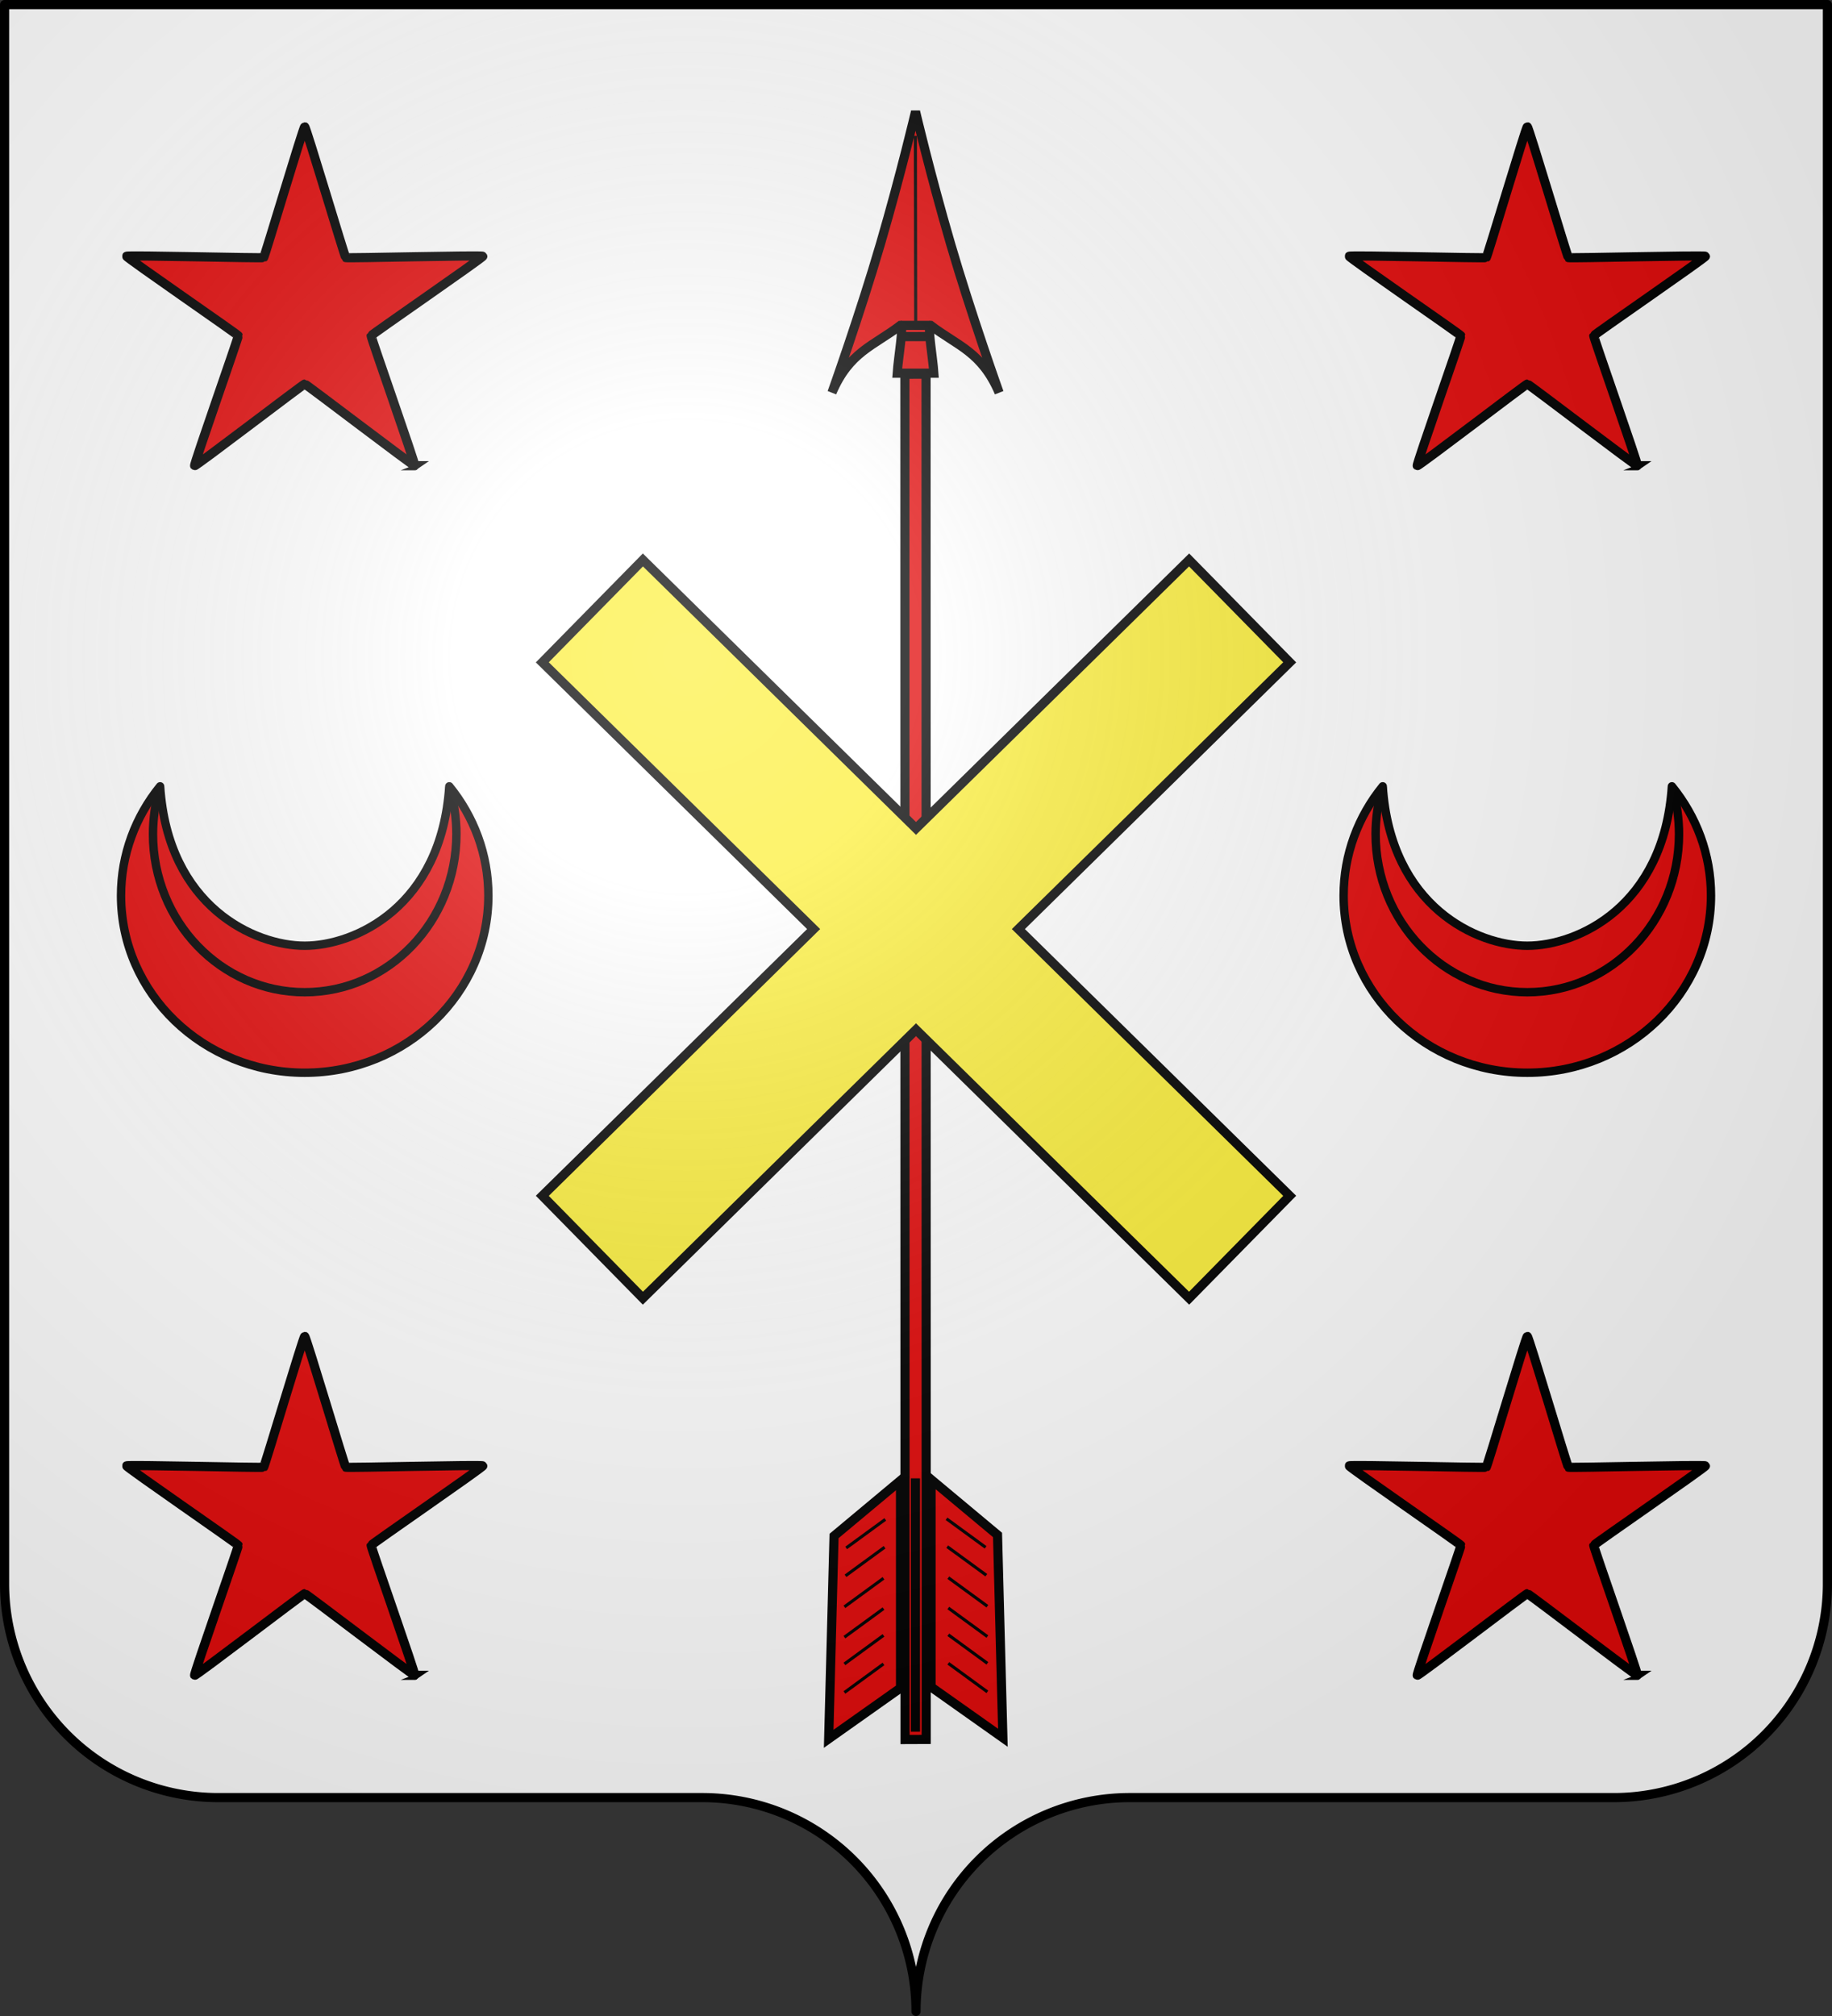
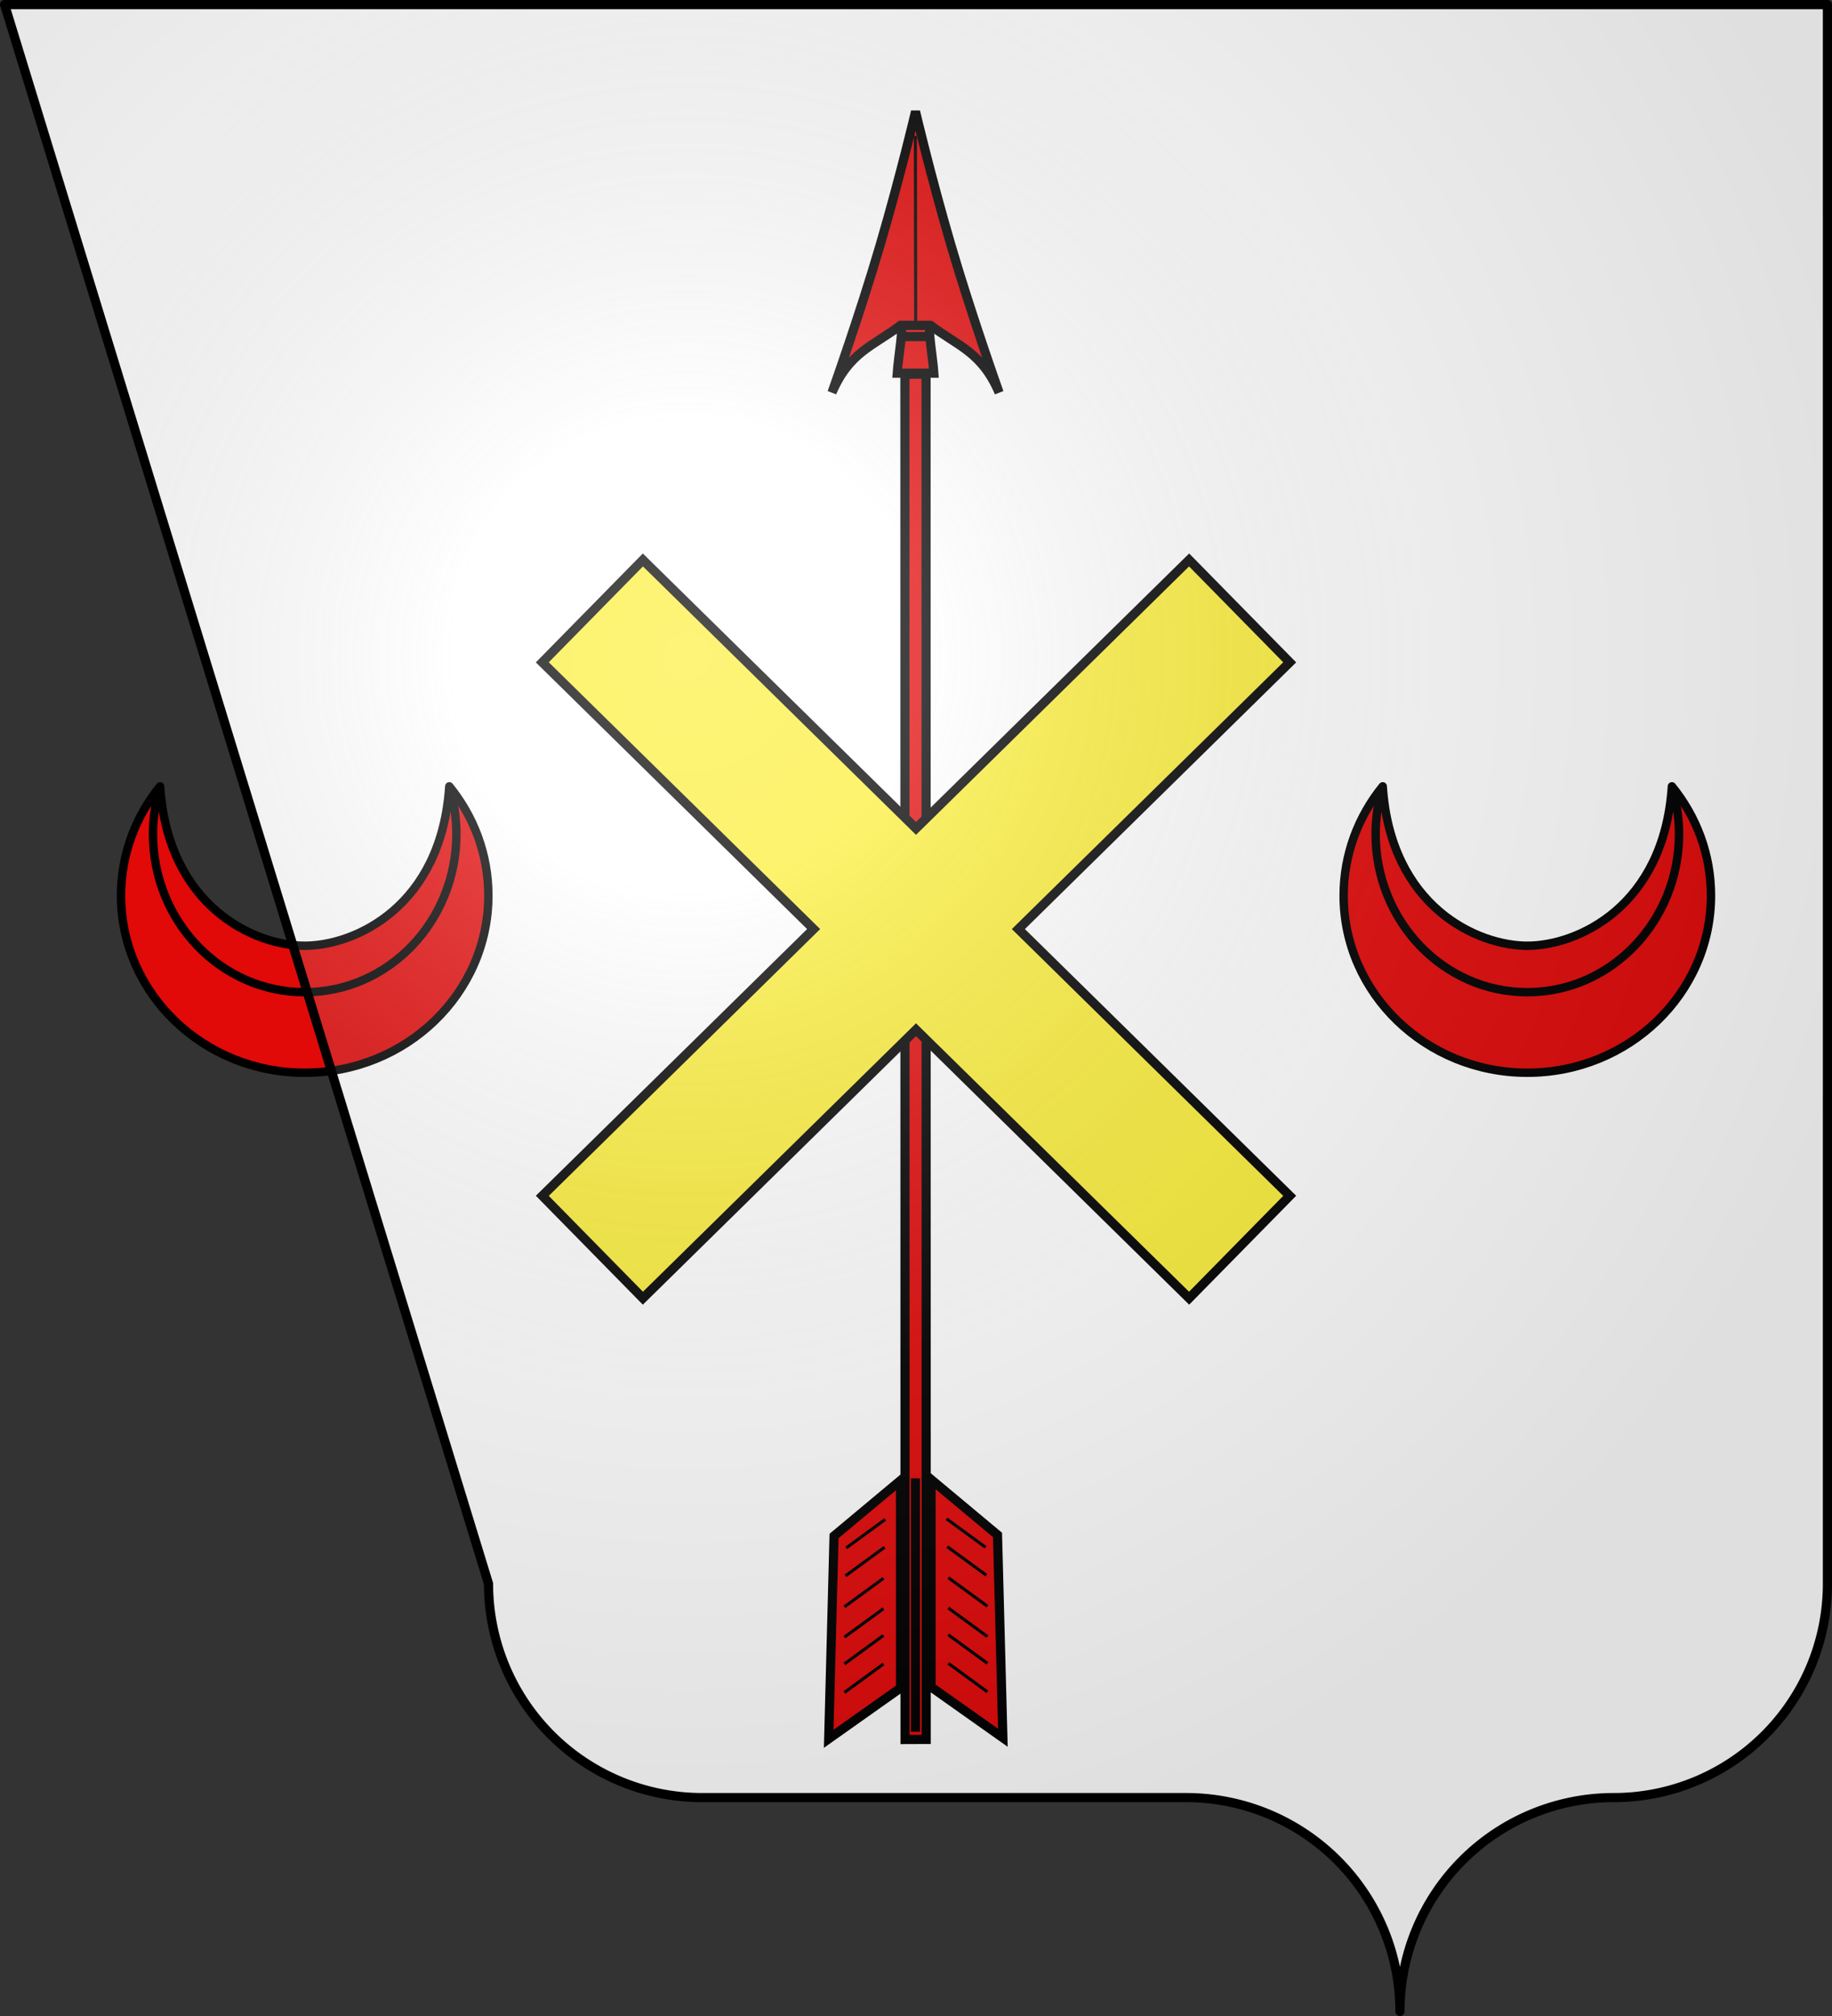
<svg xmlns="http://www.w3.org/2000/svg" xmlns:ns1="http://sodipodi.sourceforge.net/DTD/sodipodi-0.dtd" xmlns:ns2="http://www.inkscape.org/namespaces/inkscape" xmlns:xlink="http://www.w3.org/1999/xlink" width="600" height="660" viewBox="-300 -295 600 660" version="1.1" id="svg6" ns1:docname="Blason de la famille de Bresson (Lorraine).svg" xml:space="preserve" ns2:version="1.3 (0e150ed, 2023-07-21)">
  <rect x="-300" y="-295" width="600" height="660" fill="#333333" stroke="none" />
  <ns1:namedview id="namedview6" pagecolor="#ffffff" bordercolor="#666666" borderopacity="1.0" ns2:showpageshadow="2" ns2:pageopacity="0.0" ns2:pagecheckerboard="0" ns2:deskcolor="#d1d1d1" ns2:zoom="0.81745829" ns2:cx="250.16567" ns2:cy="335.79695" ns2:window-width="1920" ns2:window-height="1009" ns2:window-x="0" ns2:window-y="40" ns2:window-maximized="1" ns2:current-layer="layer3" />
  <defs id="defs4">
    <radialGradient id="Gradient1" gradientUnits="userSpaceOnUse" cy="-80" cx="-75" r="405">
      <stop stop-color="#fff" stop-opacity=".31" offset="0" id="stop1" />
      <stop stop-color="#fff" stop-opacity=".25" offset=".19" id="stop2" />
      <stop stop-color="#6b6b6b" stop-opacity=".125" offset=".6" id="stop3" />
      <stop stop-opacity=".125" offset="1" id="stop4" />
    </radialGradient>
    <clipPath id="shield_cut">
-       <path id="shield" d="M-298.5,-293.5 h597 v517 a70,70 0 0,1 -70,70 h-158.5 a70,70 0 0,0 -70,70 70,70 0 0,0 -70,-70 h-158.5 a70,70 0 0,1 -70,-70z" style="stroke-linecap:round;stroke-linejoin:round" />
+       <path id="shield" d="M-298.5,-293.5 h597 v517 a70,70 0 0,1 -70,70 a70,70 0 0,0 -70,70 70,70 0 0,0 -70,-70 h-158.5 a70,70 0 0,1 -70,-70z" style="stroke-linecap:round;stroke-linejoin:round" />
    </clipPath>
  </defs>
  <g id="layer4" ns2:label="Fond écu" ns2:groupmode="layer" ns1:insensitive="true">
    <use xlink:href="#shield" fill="#e20909" id="use4" style="fill:#ffffff" />
  </g>
  <g id="layer3" ns2:label="Meubles" ns2:groupmode="layer">
    <g style="display:inline;stroke-width:1.093" id="g6" transform="matrix(0.913,0,0,0.917,-253.773,-287.716)">
      <path style="fill:#e20909;fill-rule:evenodd;stroke:#000000;stroke-width:3.278;stroke-linecap:butt;stroke-linejoin:miter;stroke-miterlimit:4;stroke-dasharray:none;stroke-opacity:1" d="m 284.37,125.29 c -0.39,-5.691 -2.434,-17.087 -1.167,-17.071 9.805,7.418 18.305,9.456 24.569,23.998 0,0 -10.03,-27.974 -17.393,-53.06 -7.362,-25.088 -12.59,-47.286 -12.59,-47.286 0,0 -5.227,22.198 -12.59,47.285 -7.362,25.087 -17.392,53.06 -17.392,53.06 6.264,-14.541 14.764,-16.58 24.568,-23.997 1.268,-0.016 -0.777,11.38 -1.166,17.07 z" id="path1" />
      <path style="display:inline;fill:#e20909;fill-opacity:1;fill-rule:evenodd;stroke:#000000;stroke-width:3.278;stroke-miterlimit:4;stroke-dasharray:none;stroke-dashoffset:0;stroke-opacity:1" transform="matrix(-1.2e-4,-1,1,-0.004,0,0)" d="m -614.179,273.951 h 487.421 v 7.594 h -487.421 z" id="path2" />
      <path style="display:inline;fill:#e20909;fill-opacity:1;fill-rule:evenodd;stroke:#000000;stroke-width:3.278;stroke-linecap:butt;stroke-linejoin:miter;stroke-opacity:1" d="m 283.35,594.315 25.771,18.148 -1.922,-72.41 -23.842,-19.814 z m -10.945,0.372 -25.772,18.148 1.922,-72.41 23.842,-19.814 z" id="path3" />
      <path style="fill:#e20909;fill-opacity:1;fill-rule:evenodd;stroke:#000000;stroke-width:3.278;stroke-linecap:butt;stroke-linejoin:miter;stroke-opacity:1" d="m 277.76,519.846 v 90.463" id="path4" />
      <path style="display:inline;fill:#e20909;fill-opacity:1;fill-rule:evenodd;stroke:#000000;stroke-width:1.093px;stroke-linecap:butt;stroke-linejoin:miter;stroke-opacity:1" d="m 289.546,585.887 14.016,10.193 m -14.016,-20.386 14.016,10.193 m -14.016,-19.75 14.016,10.194 m -14.016,-21.023 14.016,10.193 m -14.403,-21.268 14.016,10.193 m -14.266,-20.142 14.016,10.193 m -36.632,41.623 -14.015,10.193 m 14.015,-20.386 -14.015,10.193 m 14.015,-19.749 -14.015,10.193 m 14.015,-21.023 -14.015,10.193 m 14.403,-21.268 -14.016,10.193 m 14.266,-20.14 -14.016,10.192 m 24.818,-504.131 0.112,67.48" id="path5" />
      <path style="fill:none;stroke:#000000;stroke-width:3.278;stroke-linecap:butt;stroke-linejoin:miter;stroke-miterlimit:4;stroke-dasharray:none;stroke-opacity:1" d="m 272.375,112.219 h 10.828 m -10.828,-4 h 10.828" id="path6" />
    </g>
    <path id="rect6" style="fill:#fcef3c;stroke:#000000;stroke-width:3;stroke-linecap:square;stroke-dasharray:none" d="m -89.445,-111.685 -32.943,33.521 88.861,87.324 -88.861,87.324 32.943,33.521 L 2.010339e-5,42.108 89.447,130.006 122.389,96.485 33.527,9.161 122.389,-78.164 89.447,-111.685 1.9681961e-5,-23.787 Z" />
-     <path ns1:type="star" style="fill:#e20909;stroke:#000000;stroke-width:3.611;stroke-linecap:square;stroke-dasharray:none" id="path7" ns2:flatsided="false" ns1:sides="5" ns1:cx="71.792717" ns1:cy="57.593208" ns1:r1="73.796349" ns1:r2="27.531544" ns1:arg1="0.92684615" ns1:arg2="1.5551647" ns2:rounded="0.0100849" ns2:randomized="0" d="M 116.097,116.61 C 115.661,116.937 72.768,85.113 72.223,85.121 71.678,85.13 29.8,118.28 29.355,117.966 28.909,117.653 45.921,67.024 45.745,66.509 45.568,65.994 1.1,36.409 1.26,35.889 c 0.16,-0.521 53.568,0.014 54.004,-0.313 0.436,-0.327 14.831,-51.761 15.375,-51.77 0.545,-0.009 16.54,50.95 16.986,51.264 0.446,0.313 53.811,-1.89 53.987,-1.375 0.176,0.515 -43.345,31.475 -43.506,31.996 -0.16,0.521 18.426,50.593 17.99,50.92 z" transform="matrix(0.831,0.013,-0.013,0.831,-259.117,-240.945)" ns2:transform-center-x="0.0074109135" ns2:transform-center-y="-5.8459246" />
    <use x="0" y="0" xlink:href="#path7" ns2:transform-center-x="0.0074109135" ns2:transform-center-y="-5.8459246" id="use8" transform="translate(400.42,0.002)" />
    <use x="0" y="0" xlink:href="#path7" ns2:transform-center-x="0.0074109135" ns2:transform-center-y="-5.8459246" id="use9" transform="translate(0,396)" />
    <use x="0" y="0" xlink:href="#path7" ns2:transform-center-x="0.0074109135" ns2:transform-center-y="-5.8459246" id="use10" transform="translate(400.42,396)" />
    <g style="stroke:#000000;stroke-width:18.48;stroke-linejoin:round" id="g2" transform="matrix(0.149,0,0,0.149,-274.708,-48.694)">
      <path style="fill:#e20909;stroke-width:18.48" d="m 96.284,314.729 c 0,214.929 180.824,389.217 403.716,389.217 222.892,0 403.716,-174.288 403.716,-389.217 0,-90.545 -32.066,-173.932 -85.89,-240.086 C 800.425,339.193 610.219,424.904 500,424.904 389.781,424.904 199.576,339.193 182.174,74.643 128.35,140.797 96.284,224.184 96.284,314.729 Z" id="path1-7" />
      <path style="fill:none;stroke-width:18.48" d="m 182.174,74.643 c -10.731,34.036 -15.64,72.413 -15.64,104.703 0,191.94 149.357,347.666 333.466,347.666 184.109,0 333.466,-155.726 333.466,-347.666 0,-32.29 -4.909,-70.667 -15.64,-104.703" id="path2-5" />
    </g>
    <use x="0" y="0" xlink:href="#g2" id="use11" transform="translate(400.42)" />
  </g>
  <g id="layer2" ns2:label="Reflet final" ns2:groupmode="layer" ns1:insensitive="true">
    <use xlink:href="#shield" fill="url(#Gradient1)" id="use5" />
  </g>
  <g id="layer1" ns2:label="Contour final" ns2:groupmode="layer" ns1:insensitive="true">
    <use xlink:href="#shield" style="fill:none;stroke:#000;stroke-width:3" id="use6" />
  </g>
</svg>